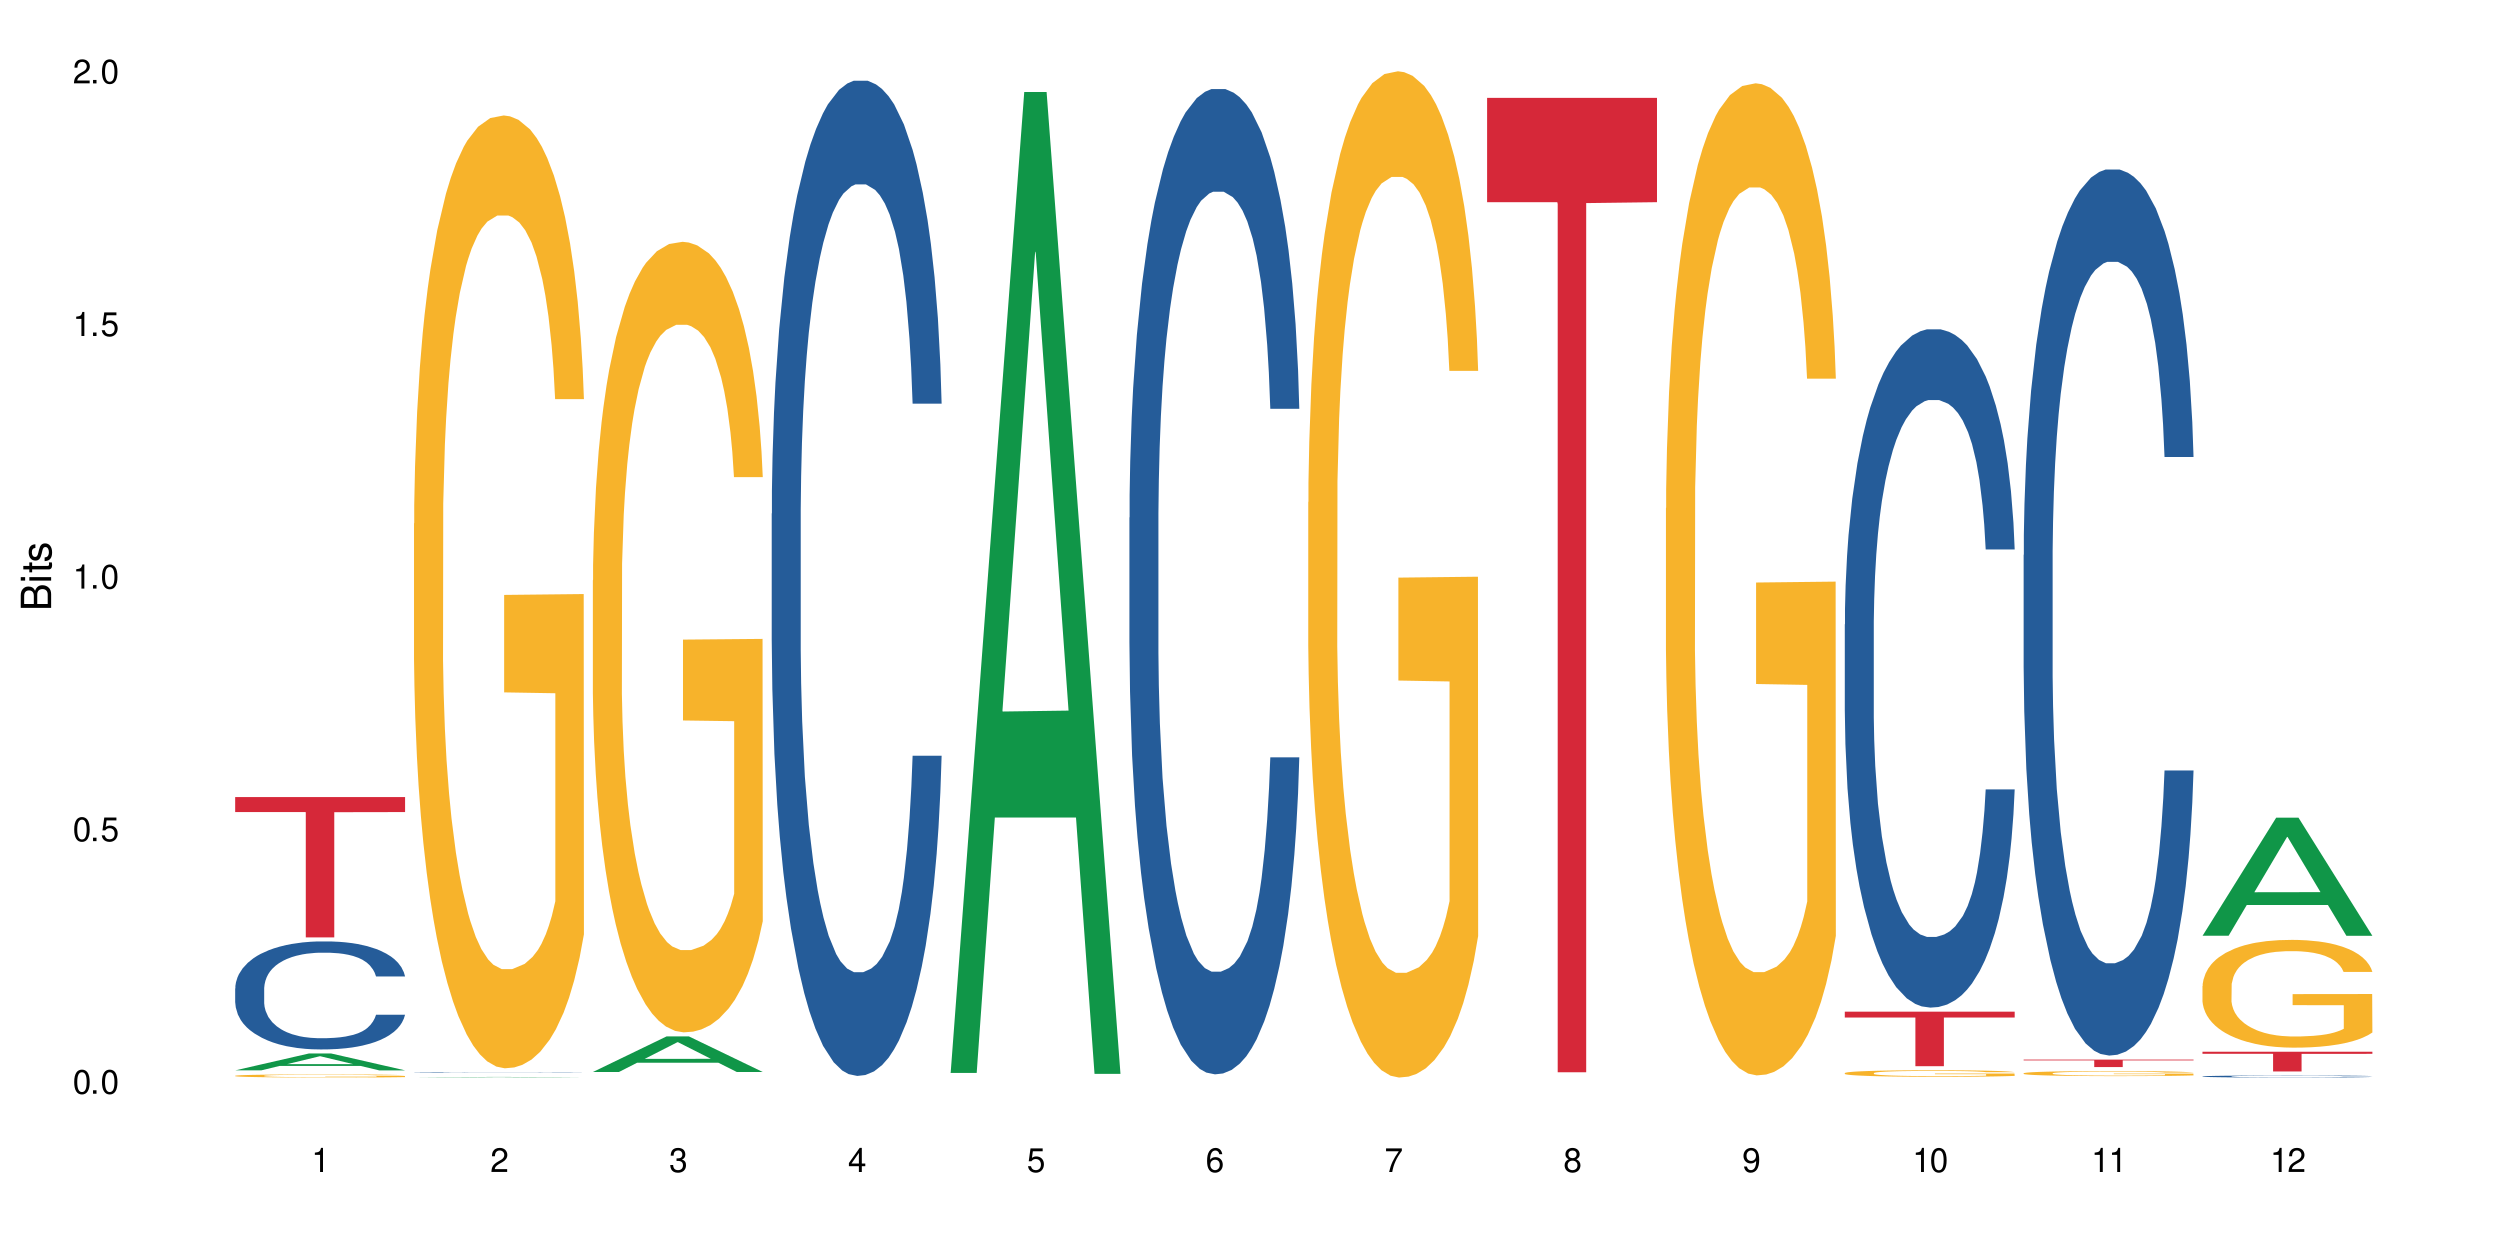
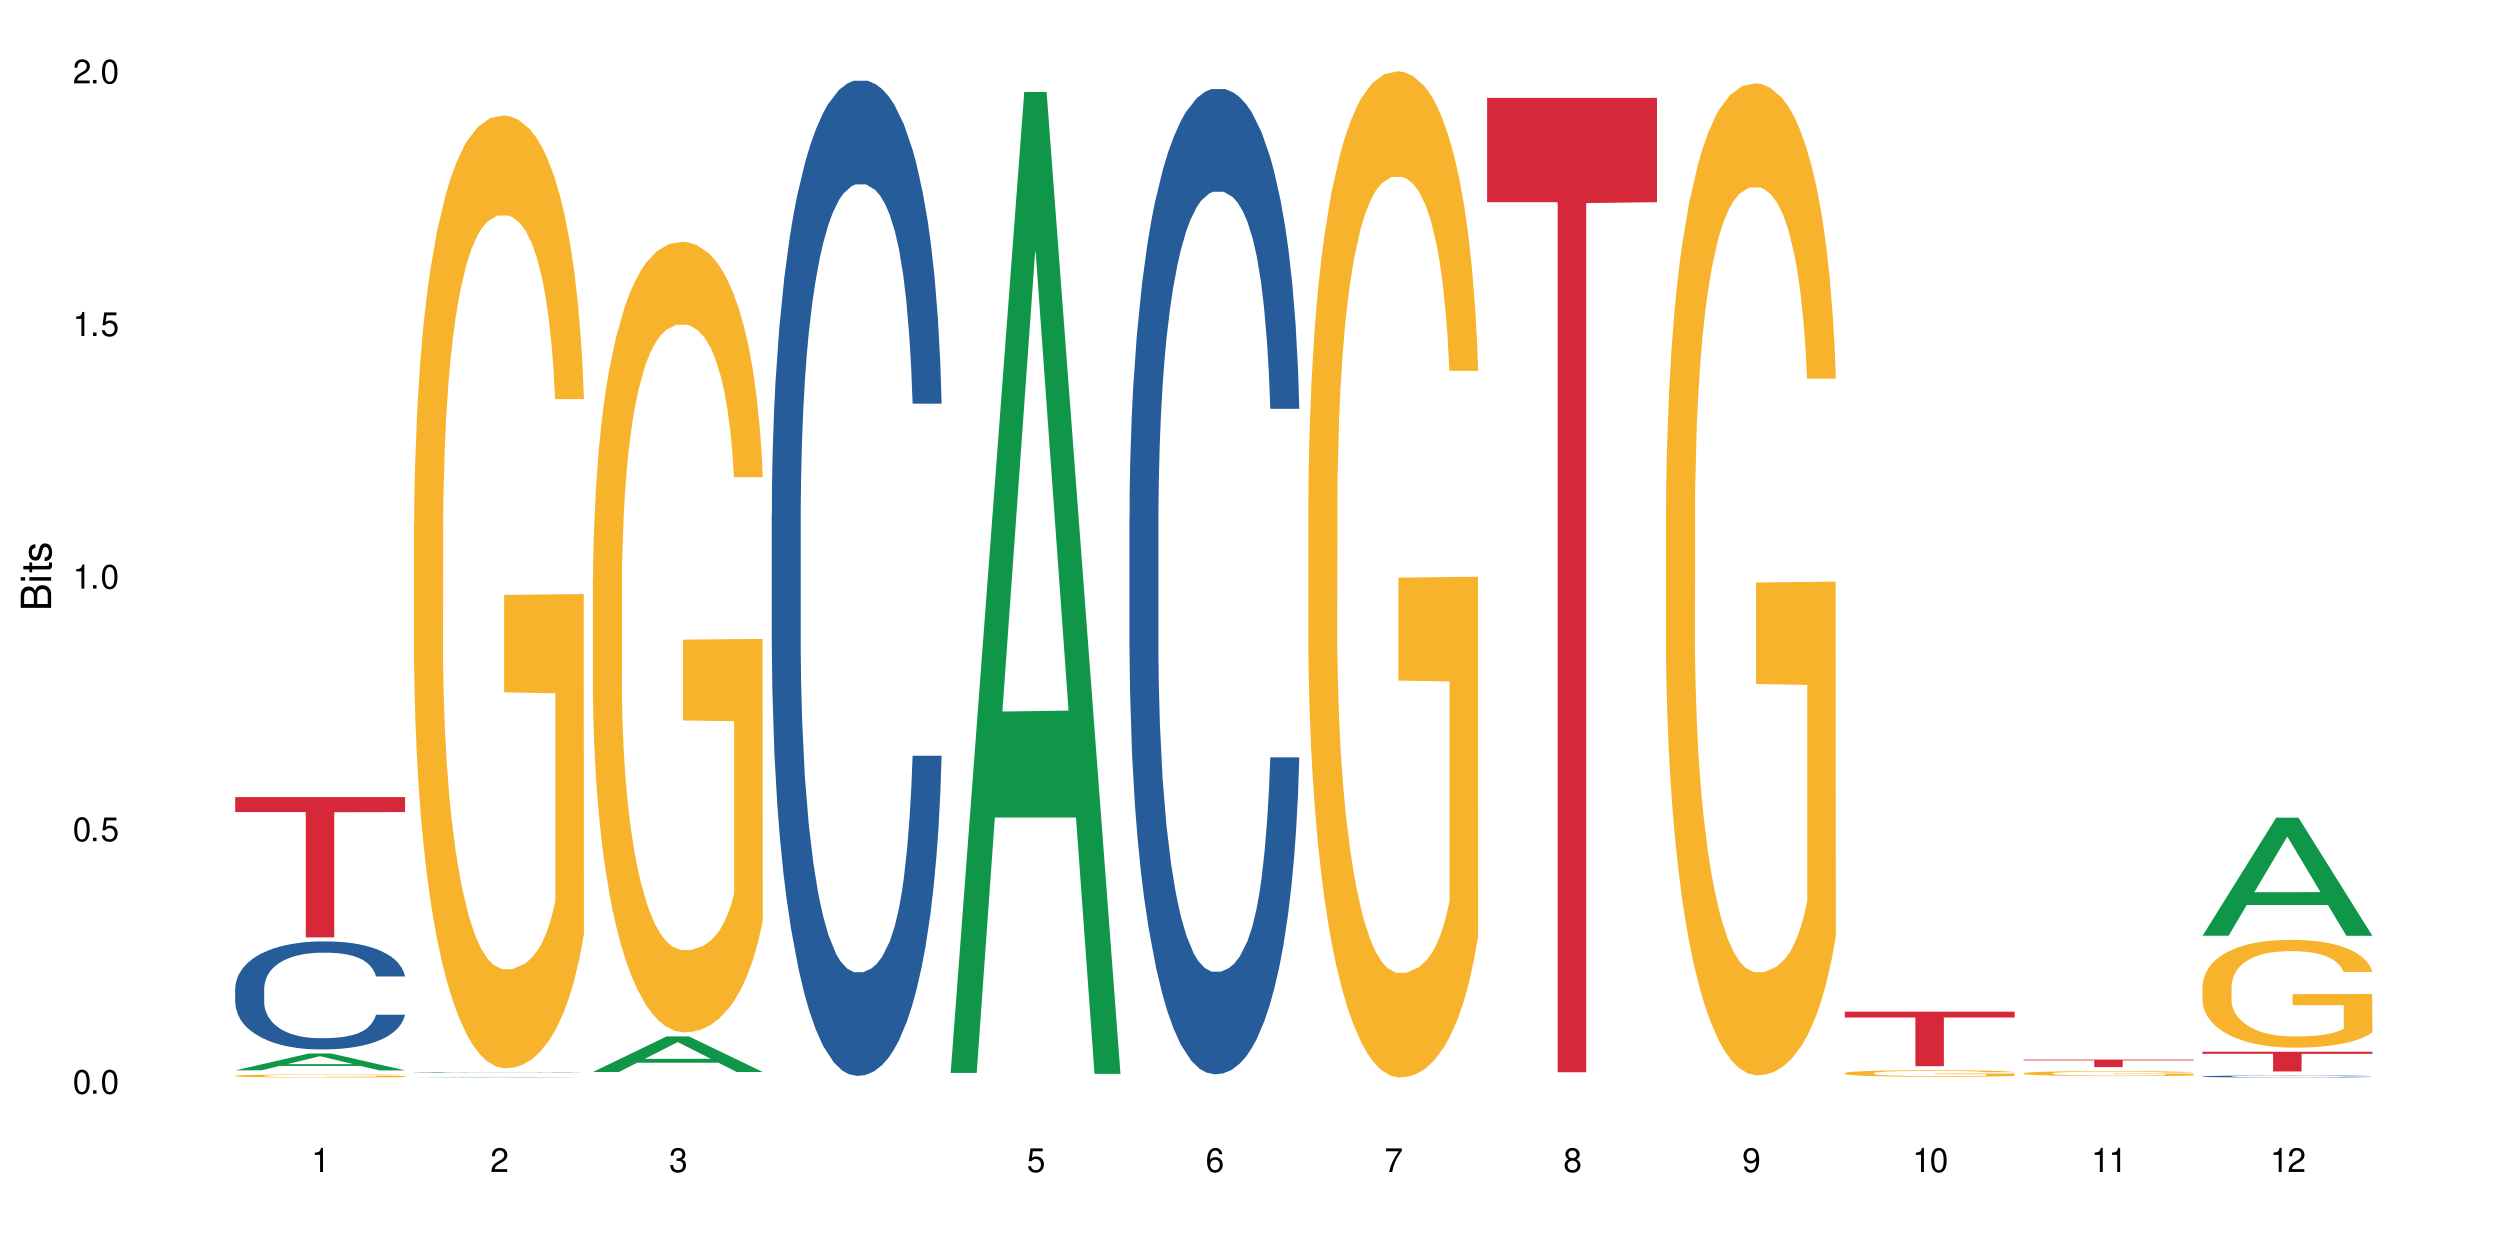
<svg xmlns="http://www.w3.org/2000/svg" xmlns:xlink="http://www.w3.org/1999/xlink" width="720" height="360" viewBox="0 0 720 360">
  <defs>
    <g>
      <g id="glyph-0-0">
</g>
      <g id="glyph-0-1">
        <path d="M 2.641 -6.938 C 2 -6.938 1.422 -6.656 1.078 -6.172 C 0.641 -5.562 0.406 -4.641 0.406 -3.359 C 0.406 -1.016 1.188 0.219 2.641 0.219 C 4.078 0.219 4.859 -1.016 4.859 -3.297 C 4.859 -4.641 4.656 -5.547 4.203 -6.172 C 3.844 -6.656 3.281 -6.938 2.641 -6.938 Z M 2.641 -6.188 C 3.547 -6.188 4 -5.25 4 -3.375 C 4 -1.406 3.562 -0.484 2.625 -0.484 C 1.734 -0.484 1.281 -1.438 1.281 -3.344 C 1.281 -5.25 1.734 -6.188 2.641 -6.188 Z M 2.641 -6.188 " />
      </g>
      <g id="glyph-0-2">
        <path d="M 1.828 -1 L 0.828 -1 L 0.828 0 L 1.828 0 Z M 1.828 -1 " />
      </g>
      <g id="glyph-0-3">
        <path d="M 4.562 -6.797 L 1.062 -6.797 L 0.547 -3.094 L 1.328 -3.094 C 1.719 -3.562 2.047 -3.734 2.578 -3.734 C 3.484 -3.734 4.062 -3.109 4.062 -2.094 C 4.062 -1.125 3.484 -0.531 2.578 -0.531 C 1.828 -0.531 1.375 -0.906 1.188 -1.672 L 0.328 -1.672 C 0.453 -1.109 0.547 -0.844 0.75 -0.594 C 1.125 -0.078 1.828 0.219 2.594 0.219 C 3.969 0.219 4.922 -0.781 4.922 -2.219 C 4.922 -3.562 4.031 -4.484 2.719 -4.484 C 2.25 -4.484 1.859 -4.359 1.469 -4.062 L 1.734 -5.969 L 4.562 -5.969 Z M 4.562 -6.797 " />
      </g>
      <g id="glyph-0-4">
        <path d="M 2.484 -4.938 L 2.484 0 L 3.328 0 L 3.328 -6.938 L 2.766 -6.938 C 2.469 -5.875 2.281 -5.734 0.984 -5.562 L 0.984 -4.938 Z M 2.484 -4.938 " />
      </g>
      <g id="glyph-0-5">
        <path d="M 4.859 -0.828 L 1.281 -0.828 C 1.359 -1.406 1.672 -1.781 2.5 -2.281 L 3.469 -2.828 C 4.406 -3.344 4.906 -4.062 4.906 -4.906 C 4.906 -5.484 4.672 -6.031 4.266 -6.406 C 3.859 -6.766 3.375 -6.938 2.719 -6.938 C 1.859 -6.938 1.219 -6.625 0.844 -6.031 C 0.609 -5.672 0.5 -5.234 0.484 -4.531 L 1.328 -4.531 C 1.359 -5.016 1.406 -5.281 1.531 -5.516 C 1.75 -5.938 2.188 -6.203 2.703 -6.203 C 3.469 -6.203 4.031 -5.641 4.031 -4.891 C 4.031 -4.344 3.719 -3.859 3.125 -3.516 L 2.234 -3 C 0.812 -2.172 0.406 -1.531 0.328 -0.016 L 4.859 -0.016 Z M 4.859 -0.828 " />
      </g>
      <g id="glyph-0-6">
        <path d="M 2.125 -3.188 L 2.578 -3.188 C 3.5 -3.188 3.984 -2.766 3.984 -1.922 C 3.984 -1.062 3.469 -0.531 2.594 -0.531 C 1.656 -0.531 1.203 -1 1.156 -2.016 L 0.312 -2.016 C 0.344 -1.453 0.438 -1.094 0.609 -0.781 C 0.953 -0.109 1.625 0.219 2.547 0.219 C 3.953 0.219 4.859 -0.625 4.859 -1.938 C 4.859 -2.828 4.516 -3.297 3.703 -3.594 C 4.344 -3.844 4.656 -4.328 4.656 -5.031 C 4.656 -6.219 3.875 -6.938 2.578 -6.938 C 1.203 -6.938 0.484 -6.172 0.453 -4.703 L 1.297 -4.703 C 1.312 -5.125 1.344 -5.359 1.453 -5.578 C 1.641 -5.969 2.062 -6.203 2.594 -6.203 C 3.344 -6.203 3.797 -5.75 3.797 -5 C 3.797 -4.516 3.609 -4.219 3.25 -4.047 C 3.016 -3.953 2.703 -3.922 2.125 -3.906 Z M 2.125 -3.188 " />
      </g>
      <g id="glyph-0-7">
-         <path d="M 3.141 -1.672 L 3.141 0 L 3.984 0 L 3.984 -1.672 L 4.984 -1.672 L 4.984 -2.438 L 3.984 -2.438 L 3.984 -6.938 L 3.359 -6.938 L 0.266 -2.578 L 0.266 -1.672 Z M 3.141 -2.438 L 1 -2.438 L 3.141 -5.5 Z M 3.141 -2.438 " />
-       </g>
+         </g>
      <g id="glyph-0-8">
        <path d="M 4.781 -5.125 C 4.609 -6.266 3.891 -6.938 2.844 -6.938 C 2.094 -6.938 1.422 -6.578 1.031 -5.953 C 0.594 -5.266 0.406 -4.422 0.406 -3.172 C 0.406 -2 0.578 -1.25 0.984 -0.641 C 1.359 -0.078 1.953 0.219 2.703 0.219 C 3.984 0.219 4.922 -0.75 4.922 -2.094 C 4.922 -3.375 4.062 -4.281 2.844 -4.281 C 2.172 -4.281 1.641 -4.031 1.281 -3.516 C 1.281 -5.234 1.828 -6.188 2.797 -6.188 C 3.391 -6.188 3.797 -5.797 3.938 -5.125 Z M 2.734 -3.531 C 3.547 -3.531 4.062 -2.953 4.062 -2.031 C 4.062 -1.156 3.484 -0.531 2.703 -0.531 C 1.922 -0.531 1.328 -1.188 1.328 -2.078 C 1.328 -2.938 1.906 -3.531 2.734 -3.531 Z M 2.734 -3.531 " />
      </g>
      <g id="glyph-0-9">
        <path d="M 4.984 -6.797 L 0.438 -6.797 L 0.438 -5.969 L 4.109 -5.969 C 2.5 -3.656 1.828 -2.234 1.328 0 L 2.219 0 C 2.594 -2.172 3.453 -4.047 4.984 -6.094 Z M 4.984 -6.797 " />
      </g>
      <g id="glyph-0-10">
        <path d="M 3.75 -3.656 C 4.469 -4.094 4.688 -4.438 4.688 -5.078 C 4.688 -6.172 3.844 -6.938 2.641 -6.938 C 1.438 -6.938 0.594 -6.172 0.594 -5.094 C 0.594 -4.438 0.812 -4.094 1.516 -3.656 C 0.734 -3.266 0.359 -2.703 0.359 -1.922 C 0.359 -0.656 1.281 0.219 2.641 0.219 C 3.984 0.219 4.922 -0.656 4.922 -1.922 C 4.922 -2.703 4.531 -3.266 3.75 -3.656 Z M 2.641 -6.188 C 3.359 -6.188 3.812 -5.75 3.812 -5.062 C 3.812 -4.406 3.344 -3.984 2.641 -3.984 C 1.922 -3.984 1.453 -4.406 1.453 -5.078 C 1.453 -5.75 1.922 -6.188 2.641 -6.188 Z M 2.641 -3.266 C 3.484 -3.266 4.062 -2.719 4.062 -1.906 C 4.062 -1.078 3.484 -0.531 2.625 -0.531 C 1.797 -0.531 1.219 -1.094 1.219 -1.906 C 1.219 -2.719 1.781 -3.266 2.641 -3.266 Z M 2.641 -3.266 " />
      </g>
      <g id="glyph-0-11">
        <path d="M 0.516 -1.578 C 0.672 -0.453 1.406 0.219 2.438 0.219 C 3.188 0.219 3.859 -0.141 4.266 -0.766 C 4.688 -1.453 4.891 -2.297 4.891 -3.547 C 4.891 -4.719 4.703 -5.453 4.312 -6.078 C 3.938 -6.641 3.344 -6.938 2.594 -6.938 C 1.297 -6.938 0.359 -5.969 0.359 -4.625 C 0.359 -3.344 1.234 -2.453 2.453 -2.453 C 3.094 -2.453 3.578 -2.672 4.016 -3.203 C 4 -1.484 3.469 -0.531 2.5 -0.531 C 1.906 -0.531 1.484 -0.906 1.359 -1.578 Z M 2.578 -6.203 C 3.375 -6.203 3.969 -5.531 3.969 -4.641 C 3.969 -3.797 3.391 -3.188 2.547 -3.188 C 1.734 -3.188 1.234 -3.766 1.234 -4.688 C 1.234 -5.562 1.797 -6.203 2.578 -6.203 Z M 2.578 -6.203 " />
      </g>
      <g id="glyph-1-0">
</g>
      <g id="glyph-1-1">
        <path d="M 0 -0.953 L 0 -4.891 C 0 -5.719 -0.234 -6.344 -0.734 -6.797 C -1.188 -7.234 -1.812 -7.469 -2.5 -7.469 C -3.547 -7.469 -4.188 -7 -4.625 -5.875 C -4.984 -6.688 -5.625 -7.094 -6.531 -7.094 C -7.172 -7.094 -7.734 -6.859 -8.141 -6.391 C -8.562 -5.922 -8.75 -5.344 -8.75 -4.5 L -8.75 -0.953 Z M -4.984 -2.062 L -7.766 -2.062 L -7.766 -4.219 C -7.766 -4.844 -7.688 -5.203 -7.453 -5.5 C -7.219 -5.812 -6.859 -5.969 -6.375 -5.969 C -5.891 -5.969 -5.531 -5.812 -5.297 -5.5 C -5.062 -5.203 -4.984 -4.844 -4.984 -4.219 Z M -0.984 -2.062 L -4 -2.062 L -4 -4.781 C -4 -5.766 -3.438 -6.359 -2.484 -6.359 C -1.547 -6.359 -0.984 -5.766 -0.984 -4.781 Z M -0.984 -2.062 " />
      </g>
      <g id="glyph-1-2">
        <path d="M -6.281 -1.797 L -6.281 -0.797 L 0 -0.797 L 0 -1.797 Z M -8.75 -1.797 L -8.75 -0.797 L -7.484 -0.797 L -7.484 -1.797 Z M -8.75 -1.797 " />
      </g>
      <g id="glyph-1-3">
        <path d="M -6.281 -3.047 L -6.281 -2.016 L -8.016 -2.016 L -8.016 -1.016 L -6.281 -1.016 L -6.281 -0.172 L -5.469 -0.172 L -5.469 -1.016 L -0.719 -1.016 C -0.078 -1.016 0.281 -1.453 0.281 -2.234 C 0.281 -2.5 0.25 -2.719 0.188 -3.047 L -0.641 -3.047 C -0.609 -2.906 -0.594 -2.766 -0.594 -2.562 C -0.594 -2.141 -0.719 -2.016 -1.156 -2.016 L -5.469 -2.016 L -5.469 -3.047 Z M -6.281 -3.047 " />
      </g>
      <g id="glyph-1-4">
        <path d="M -4.531 -5.25 C -5.766 -5.25 -6.469 -4.422 -6.469 -2.969 C -6.469 -1.516 -5.719 -0.562 -4.547 -0.562 C -3.562 -0.562 -3.094 -1.062 -2.734 -2.562 L -2.516 -3.484 C -2.344 -4.188 -2.094 -4.469 -1.641 -4.469 C -1.047 -4.469 -0.641 -3.875 -0.641 -3 C -0.641 -2.453 -0.797 -2 -1.062 -1.75 C -1.25 -1.594 -1.422 -1.531 -1.875 -1.469 L -1.875 -0.406 C -0.422 -0.453 0.281 -1.266 0.281 -2.922 C 0.281 -4.5 -0.5 -5.516 -1.719 -5.516 C -2.656 -5.516 -3.172 -4.984 -3.469 -3.734 L -3.703 -2.766 C -3.891 -1.953 -4.156 -1.609 -4.594 -1.609 C -5.188 -1.609 -5.547 -2.125 -5.547 -2.938 C -5.547 -3.75 -5.203 -4.172 -4.531 -4.203 Z M -4.531 -5.25 " />
      </g>
    </g>
  </defs>
  <rect x="-72" y="-36" width="864" height="432" fill="rgb(100%, 100%, 100%)" fill-opacity="1" />
  <path fill-rule="nonzero" fill="rgb(6.275%, 58.824%, 28.235%)" fill-opacity="1" d="M 67.73 308.262 L 67.785 308.258 L 88.957 303.406 L 95.387 303.406 L 116.664 308.266 L 109.188 308.266 L 103.855 306.996 L 80.488 306.996 L 75.258 308.262 L 67.73 308.262 L 82.734 306.473 L 101.711 306.469 L 92.25 304.199 L 92.145 304.195 L 92.039 304.211 L 82.684 306.469 L 82.734 306.473 Z M 67.73 308.262 " />
  <path fill-rule="nonzero" fill="rgb(14.51%, 36.078%, 60%)" fill-opacity="1" d="M 67.73 284.672 L 67.789 284.645 L 67.789 283.961 L 67.969 282.879 L 68.387 281.516 L 68.805 280.578 L 69.879 278.898 L 71.371 277.281 L 72.922 276.027 L 74.055 275.289 L 75.07 274.719 L 77.398 273.668 L 78.891 273.129 L 80.5 272.645 L 82.469 272.16 L 83.902 271.879 L 87.125 271.422 L 89.512 271.223 L 91.363 271.137 L 95.359 271.137 L 97.746 271.25 L 99.477 271.395 L 101.387 271.621 L 102.996 271.879 L 105.801 272.504 L 108.309 273.301 L 109.441 273.754 L 111.234 274.637 L 112.605 275.488 L 113.559 276.227 L 114.633 277.281 L 115.59 278.559 L 116.305 280.008 L 116.664 281.23 L 108.309 281.23 L 107.891 280.094 L 107.414 279.215 L 106.52 278.047 L 105.625 277.223 L 104.371 276.398 L 103.238 275.859 L 101.684 275.316 L 100.312 274.977 L 98.879 274.719 L 97.508 274.551 L 94.883 274.379 L 91.84 274.379 L 90.707 274.438 L 88.379 274.664 L 87.125 274.863 L 85.336 275.262 L 84.082 275.629 L 82.59 276.199 L 81.574 276.684 L 80.32 277.422 L 79.426 278.074 L 78.414 279.016 L 77.816 279.727 L 77.277 280.52 L 76.801 281.461 L 76.441 282.453 L 76.203 283.508 L 76.086 284.531 L 76.086 288.938 L 76.203 289.961 L 76.504 291.156 L 77.277 292.891 L 78.414 294.395 L 79.727 295.59 L 80.977 296.441 L 81.695 296.84 L 82.648 297.297 L 84.141 297.863 L 86.289 298.434 L 87.543 298.66 L 89.453 298.887 L 91.422 299 L 94.047 299 L 96.375 298.887 L 97.926 298.746 L 99.535 298.52 L 101.746 298.035 L 103.117 297.582 L 104.312 297.039 L 105.207 296.5 L 105.801 296.047 L 106.699 295.164 L 107.414 294.195 L 107.949 293.203 L 108.309 292.234 L 116.664 292.234 L 116.305 293.371 L 115.77 294.48 L 115.23 295.305 L 114.395 296.301 L 113.441 297.184 L 112.066 298.176 L 110.934 298.832 L 109.441 299.543 L 108.07 300.082 L 106.578 300.566 L 104.371 301.133 L 102.938 301.418 L 101.387 301.676 L 99.535 301.902 L 97.211 302.102 L 94.703 302.215 L 92.375 302.242 L 89.871 302.188 L 88.02 302.074 L 85.574 301.816 L 82.531 301.305 L 80.32 300.766 L 78.59 300.223 L 77.102 299.656 L 75.43 298.887 L 73.281 297.637 L 71.969 296.672 L 71.074 295.875 L 70.059 294.766 L 69.344 293.77 L 68.508 292.18 L 67.91 290.16 L 67.73 288.594 Z M 67.73 284.672 " />
  <path fill-rule="nonzero" fill="rgb(96.863%, 70.196%, 16.863%)" fill-opacity="1" d="M 67.73 309.816 L 67.789 309.816 L 67.789 309.801 L 68.031 309.762 L 68.625 309.711 L 69.402 309.668 L 70.238 309.637 L 70.773 309.617 L 71.668 309.594 L 72.445 309.574 L 74.414 309.539 L 76.922 309.504 L 78.293 309.488 L 79.844 309.477 L 82.051 309.461 L 83.066 309.453 L 86.172 309.441 L 89.691 309.434 L 93.57 309.43 L 95.359 309.43 L 97.805 309.434 L 101.148 309.441 L 103.059 309.453 L 104.551 309.461 L 106.102 309.469 L 108.012 309.488 L 109.801 309.508 L 111.234 309.527 L 112.664 309.551 L 113.859 309.578 L 114.871 309.605 L 115.77 309.641 L 116.305 309.668 L 116.664 309.699 L 108.367 309.699 L 107.891 309.668 L 107.355 309.648 L 106.461 309.621 L 105.562 309.602 L 104.668 309.586 L 102.996 309.562 L 101.566 309.551 L 99.777 309.539 L 98.047 309.531 L 96.074 309.527 L 94.883 309.523 L 91.719 309.523 L 88.855 309.531 L 87.184 309.539 L 85.992 309.543 L 84.32 309.555 L 83.305 309.566 L 82.707 309.574 L 80.918 309.598 L 79.727 309.621 L 79.07 309.637 L 78.234 309.66 L 77.637 309.684 L 76.98 309.719 L 76.621 309.742 L 76.145 309.797 L 76.086 309.945 L 76.266 309.977 L 76.621 310.012 L 77.102 310.039 L 77.816 310.07 L 78.531 310.098 L 79.785 310.129 L 80.859 310.148 L 81.695 310.164 L 83.305 310.188 L 83.961 310.191 L 85.512 310.207 L 87.125 310.219 L 89.094 310.23 L 90.586 310.234 L 92.973 310.238 L 96.016 310.238 L 99.598 310.234 L 101.863 310.227 L 103.414 310.219 L 104.43 310.215 L 105.684 310.207 L 106.578 310.199 L 107.414 310.188 L 108.43 310.176 L 108.43 309.977 L 93.688 309.977 L 93.688 309.883 L 116.602 309.883 L 116.664 310.207 L 115.41 310.227 L 113.859 310.25 L 112.367 310.266 L 110.816 310.281 L 108.605 310.297 L 106.816 310.305 L 104.07 310.316 L 101.566 310.324 L 98.941 310.328 L 96.613 310.332 L 91.422 310.332 L 88.797 310.324 L 86.707 310.32 L 84.797 310.312 L 82.887 310.301 L 80.5 310.281 L 78.949 310.27 L 77.34 310.25 L 75.727 310.23 L 74.297 310.207 L 73.34 310.191 L 72.387 310.172 L 71.371 310.148 L 70.418 310.117 L 69.699 310.094 L 69.043 310.066 L 68.566 310.039 L 68.09 310 L 67.852 309.969 L 67.73 309.945 Z M 67.73 309.816 " />
  <path fill-rule="nonzero" fill="rgb(83.922%, 15.686%, 22.353%)" fill-opacity="1" d="M 67.73 229.551 L 116.664 229.551 L 116.664 233.875 L 96.27 233.914 L 96.27 269.973 L 88.066 269.973 L 88.066 233.953 L 87.945 233.875 L 67.73 233.875 Z M 67.73 229.551 " />
  <path fill-rule="nonzero" fill="rgb(6.275%, 58.824%, 28.235%)" fill-opacity="1" d="M 119.238 310.332 L 119.289 310.332 L 140.465 310.164 L 146.895 310.164 L 168.172 310.332 L 160.695 310.332 L 155.363 310.289 L 131.996 310.289 L 126.766 310.332 L 119.238 310.332 L 134.242 310.27 L 153.219 310.27 L 143.758 310.191 L 143.547 310.191 L 134.191 310.27 L 134.242 310.27 Z M 119.238 310.332 " />
  <path fill-rule="nonzero" fill="rgb(14.51%, 36.078%, 60%)" fill-opacity="1" d="M 119.238 308.906 L 119.297 308.906 L 119.297 308.902 L 119.477 308.898 L 119.895 308.891 L 120.312 308.887 L 121.387 308.875 L 122.879 308.867 L 124.43 308.859 L 125.562 308.855 L 126.578 308.855 L 128.906 308.848 L 130.398 308.848 L 132.008 308.844 L 133.977 308.84 L 135.41 308.84 L 138.633 308.836 L 152.895 308.836 L 154.504 308.84 L 157.309 308.844 L 159.816 308.848 L 160.949 308.848 L 162.742 308.855 L 164.113 308.859 L 165.066 308.863 L 166.141 308.867 L 167.098 308.875 L 167.812 308.883 L 168.172 308.891 L 159.816 308.891 L 159.398 308.883 L 158.922 308.879 L 158.027 308.871 L 157.133 308.867 L 155.879 308.863 L 154.746 308.859 L 153.191 308.859 L 151.82 308.855 L 150.387 308.855 L 149.016 308.852 L 142.211 308.852 L 139.887 308.855 L 136.844 308.855 L 135.59 308.859 L 134.098 308.863 L 133.082 308.863 L 131.828 308.867 L 130.934 308.871 L 129.922 308.879 L 129.324 308.883 L 128.785 308.887 L 128.309 308.891 L 127.949 308.895 L 127.711 308.902 L 127.594 308.906 L 127.594 308.93 L 127.711 308.938 L 128.012 308.941 L 128.785 308.953 L 129.922 308.961 L 131.234 308.965 L 132.484 308.973 L 133.203 308.973 L 134.156 308.977 L 135.648 308.977 L 137.797 308.98 L 139.051 308.984 L 149.434 308.984 L 151.043 308.98 L 153.254 308.98 L 154.625 308.977 L 155.816 308.973 L 156.715 308.973 L 157.309 308.969 L 158.207 308.965 L 158.922 308.957 L 159.457 308.953 L 159.816 308.949 L 168.172 308.949 L 167.812 308.953 L 167.277 308.961 L 166.738 308.965 L 165.902 308.969 L 164.949 308.977 L 163.574 308.98 L 162.441 308.984 L 160.949 308.988 L 159.578 308.992 L 158.086 308.992 L 155.879 308.996 L 154.445 308.996 L 152.895 309 L 137.082 309 L 134.039 308.996 L 131.828 308.992 L 130.098 308.992 L 128.605 308.988 L 126.938 308.984 L 124.789 308.977 L 123.477 308.973 L 122.582 308.969 L 121.566 308.961 L 120.852 308.957 L 120.016 308.949 L 119.418 308.938 L 119.238 308.93 Z M 119.238 308.906 " />
  <path fill-rule="nonzero" fill="rgb(96.863%, 70.196%, 16.863%)" fill-opacity="1" d="M 119.238 150.789 L 119.297 150.535 L 119.297 145.523 L 119.535 134.246 L 120.133 118.707 L 120.91 105.926 L 121.746 95.902 L 122.281 90.641 L 123.176 83.121 L 123.953 77.609 L 125.922 66.332 L 128.43 55.805 L 129.801 51.293 L 131.352 47.035 L 133.559 42.273 L 134.574 40.516 L 137.676 36.508 L 141.199 34 L 145.078 33.25 L 146.867 33.5 L 149.312 34.504 L 152.656 37.258 L 154.566 39.766 L 156.059 42.273 L 157.609 45.531 L 159.52 50.543 L 161.309 56.555 L 162.742 62.57 L 164.172 70.09 L 165.367 78.109 L 166.379 86.879 L 167.277 97.406 L 167.812 106.18 L 168.172 114.949 L 159.875 114.949 L 159.398 106.18 L 158.863 99.41 L 157.965 91.141 L 157.07 85.125 L 156.176 80.363 L 154.504 73.848 L 153.074 69.84 L 151.281 66.332 L 149.551 64.074 L 147.582 62.57 L 146.391 62.07 L 143.227 62.07 L 140.363 63.824 L 138.691 65.828 L 137.5 67.836 L 135.828 71.594 L 134.812 74.602 L 134.215 76.605 L 132.426 84.375 L 131.234 91.391 L 130.578 96.152 L 129.742 103.672 L 129.145 110.438 L 128.488 120.465 L 128.129 127.98 L 127.652 145.023 L 127.594 190.133 L 127.773 199.656 L 128.129 209.934 L 128.605 218.953 L 129.324 228.477 L 130.039 235.746 L 131.293 245.52 L 132.367 252.035 L 133.203 256.297 L 134.812 263.062 L 135.469 265.316 L 137.02 269.828 L 138.633 273.336 L 140.602 276.344 L 142.094 277.848 L 144.48 279.102 L 147.523 279.102 L 151.105 277.598 L 153.371 275.594 L 154.922 273.586 L 155.938 271.832 L 157.191 269.078 L 158.086 266.57 L 158.922 263.812 L 159.938 259.555 L 159.938 199.656 L 145.195 199.406 L 145.195 171.336 L 168.109 171.086 L 168.172 269.078 L 166.918 275.844 L 165.367 282.359 L 163.875 287.371 L 162.324 291.633 L 160.113 296.395 L 158.324 299.402 L 155.578 302.91 L 153.074 305.164 L 150.449 306.668 L 148.121 307.422 L 145.375 307.672 L 142.93 307.172 L 140.305 305.668 L 138.215 303.66 L 136.305 301.156 L 134.395 297.898 L 132.008 292.633 L 130.457 288.375 L 128.848 283.109 L 127.234 276.848 L 125.801 270.078 L 124.848 264.816 L 123.895 258.801 L 122.879 251.281 L 121.926 242.762 L 121.207 234.992 L 120.551 226.223 L 120.074 217.953 L 119.598 206.676 L 119.359 197.652 L 119.238 189.883 Z M 119.238 150.789 " />
  <path fill-rule="nonzero" fill="rgb(6.275%, 58.824%, 28.235%)" fill-opacity="1" d="M 170.746 308.727 L 170.797 308.719 L 191.973 298.484 L 198.402 298.484 L 219.68 308.738 L 212.203 308.738 L 206.871 306.059 L 183.504 306.059 L 178.273 308.727 L 170.746 308.727 L 185.75 304.953 L 204.727 304.941 L 195.266 300.156 L 195.16 300.148 L 195.055 300.176 L 185.699 304.941 L 185.75 304.953 Z M 170.746 308.727 " />
  <path fill-rule="nonzero" fill="rgb(96.863%, 70.196%, 16.863%)" fill-opacity="1" d="M 170.746 167.156 L 170.805 166.949 L 170.805 162.789 L 171.043 153.434 L 171.641 140.543 L 172.418 129.938 L 173.254 121.621 L 173.789 117.254 L 174.684 111.016 L 175.461 106.441 L 177.43 97.086 L 179.938 88.352 L 181.309 84.609 L 182.859 81.074 L 185.066 77.125 L 186.082 75.668 L 189.184 72.344 L 192.707 70.266 L 196.586 69.641 L 198.375 69.848 L 200.82 70.68 L 204.164 72.965 L 206.074 75.047 L 207.566 77.125 L 209.117 79.828 L 211.027 83.988 L 212.816 88.977 L 214.25 93.969 L 215.68 100.203 L 216.875 106.859 L 217.887 114.137 L 218.785 122.867 L 219.32 130.145 L 219.68 137.422 L 211.383 137.422 L 210.906 130.145 L 210.371 124.531 L 209.473 117.672 L 208.578 112.68 L 207.684 108.73 L 206.012 103.324 L 204.582 99.996 L 202.789 97.086 L 201.059 95.215 L 199.09 93.969 L 197.898 93.551 L 194.734 93.551 L 191.871 95.008 L 190.199 96.672 L 189.008 98.332 L 187.336 101.453 L 186.32 103.949 L 185.723 105.609 L 183.934 112.059 L 182.742 117.879 L 182.086 121.828 L 181.25 128.066 L 180.652 133.68 L 179.996 142 L 179.637 148.234 L 179.16 162.375 L 179.102 199.801 L 179.281 207.703 L 179.637 216.227 L 180.113 223.715 L 180.832 231.613 L 181.547 237.645 L 182.801 245.754 L 183.875 251.16 L 184.711 254.695 L 186.32 260.309 L 186.977 262.18 L 188.527 265.922 L 190.141 268.832 L 192.109 271.328 L 193.602 272.574 L 195.988 273.617 L 199.031 273.617 L 202.613 272.367 L 204.879 270.703 L 206.43 269.039 L 207.445 267.586 L 208.699 265.297 L 209.594 263.219 L 210.43 260.934 L 211.445 257.398 L 211.445 207.703 L 196.703 207.496 L 196.703 184.207 L 219.617 184 L 219.68 265.297 L 218.426 270.914 L 216.875 276.316 L 215.383 280.477 L 213.832 284.012 L 211.621 287.961 L 209.832 290.457 L 207.086 293.367 L 204.582 295.238 L 201.957 296.488 L 199.629 297.109 L 196.883 297.32 L 194.438 296.902 L 191.812 295.656 L 189.723 293.992 L 187.812 291.914 L 185.902 289.211 L 183.516 284.844 L 181.965 281.309 L 180.355 276.941 L 178.742 271.742 L 177.309 266.129 L 176.355 261.762 L 175.402 256.773 L 174.387 250.535 L 173.43 243.465 L 172.715 237.02 L 172.059 229.742 L 171.582 222.883 L 171.105 213.523 L 170.867 206.039 L 170.746 199.594 Z M 170.746 167.156 " />
  <path fill-rule="nonzero" fill="rgb(14.51%, 36.078%, 60%)" fill-opacity="1" d="M 222.254 147.957 L 222.312 147.695 L 222.312 141.406 L 222.492 131.453 L 222.91 118.875 L 223.328 110.23 L 224.402 94.773 L 225.895 79.84 L 227.445 68.312 L 228.578 61.5 L 229.594 56.258 L 231.922 46.566 L 233.414 41.586 L 235.023 37.133 L 236.992 32.68 L 238.426 30.059 L 241.648 25.867 L 244.035 24.035 L 245.883 23.246 L 249.883 23.246 L 252.27 24.297 L 254 25.605 L 255.91 27.703 L 257.52 30.059 L 260.324 35.824 L 262.832 43.16 L 263.965 47.352 L 265.754 55.473 L 267.129 63.332 L 268.082 70.145 L 269.156 79.84 L 270.113 91.629 L 270.828 104.988 L 271.188 116.254 L 262.832 116.254 L 262.414 105.777 L 261.938 97.652 L 261.043 86.914 L 260.145 79.312 L 258.895 71.715 L 257.758 66.738 L 256.207 61.762 L 254.836 58.617 L 253.402 56.258 L 252.031 54.688 L 249.406 53.113 L 246.363 53.113 L 245.227 53.641 L 242.902 55.734 L 241.648 57.57 L 239.855 61.238 L 238.605 64.645 L 237.113 69.883 L 236.098 74.336 L 234.844 81.148 L 233.949 87.176 L 232.934 95.82 L 232.34 102.371 L 231.801 109.707 L 231.324 118.352 L 230.965 127.52 L 230.727 137.215 L 230.609 146.648 L 230.609 187.258 L 230.727 196.688 L 231.027 207.691 L 231.801 223.672 L 232.934 237.559 L 234.25 248.562 L 235.5 256.422 L 236.219 260.09 L 237.172 264.281 L 238.664 269.523 L 240.812 274.762 L 242.066 276.859 L 243.977 278.953 L 245.945 280 L 248.57 280 L 250.898 278.953 L 252.449 277.645 L 254.059 275.547 L 256.266 271.094 L 257.641 266.902 L 258.832 261.926 L 259.73 256.945 L 260.324 252.754 L 261.219 244.633 L 261.938 235.727 L 262.473 226.555 L 262.832 217.648 L 271.188 217.648 L 270.828 228.129 L 270.289 238.344 L 269.754 245.941 L 268.918 255.113 L 267.965 263.234 L 266.59 272.402 L 265.457 278.43 L 263.965 284.98 L 262.594 289.957 L 261.102 294.41 L 258.895 299.652 L 257.461 302.27 L 255.91 304.629 L 254.059 306.727 L 251.73 308.559 L 249.227 309.605 L 246.898 309.871 L 244.391 309.344 L 242.543 308.297 L 240.098 305.938 L 237.051 301.223 L 234.844 296.246 L 233.113 291.27 L 231.621 286.027 L 229.953 278.953 L 227.805 267.426 L 226.492 258.52 L 225.594 251.184 L 224.582 240.965 L 223.863 231.797 L 223.031 217.125 L 222.434 198.523 L 222.254 184.113 Z M 222.254 147.957 " />
  <path fill-rule="nonzero" fill="rgb(6.275%, 58.824%, 28.235%)" fill-opacity="1" d="M 273.762 309 L 273.812 308.734 L 294.984 26.488 L 301.418 26.488 L 322.695 309.266 L 315.219 309.266 L 309.887 235.453 L 286.516 235.453 L 281.289 309 L 273.762 309 L 288.766 204.918 L 307.742 204.652 L 298.281 72.688 L 298.176 72.422 L 298.07 73.219 L 288.711 204.652 L 288.766 204.918 Z M 273.762 309 " />
  <path fill-rule="nonzero" fill="rgb(14.51%, 36.078%, 60%)" fill-opacity="1" d="M 325.27 149.117 L 325.328 148.855 L 325.328 142.633 L 325.508 132.773 L 325.926 120.324 L 326.344 111.766 L 327.418 96.461 L 328.91 81.676 L 330.461 70.262 L 331.594 63.52 L 332.609 58.332 L 334.938 48.734 L 336.43 43.805 L 338.039 39.398 L 340.008 34.988 L 341.441 32.395 L 344.664 28.242 L 347.051 26.43 L 348.898 25.648 L 352.898 25.648 L 355.285 26.688 L 357.016 27.984 L 358.926 30.059 L 360.535 32.395 L 363.34 38.102 L 365.848 45.363 L 366.98 49.512 L 368.77 57.555 L 370.145 65.336 L 371.098 72.078 L 372.172 81.676 L 373.129 93.348 L 373.844 106.578 L 374.199 117.73 L 365.848 117.73 L 365.43 107.355 L 364.953 99.316 L 364.055 88.68 L 363.16 81.156 L 361.91 73.637 L 360.773 68.707 L 359.223 63.777 L 357.852 60.668 L 356.418 58.332 L 355.047 56.777 L 352.422 55.219 L 349.379 55.219 L 348.242 55.738 L 345.914 57.812 L 344.664 59.629 L 342.871 63.262 L 341.621 66.633 L 340.129 71.82 L 339.113 76.23 L 337.859 82.973 L 336.965 88.938 L 335.949 97.5 L 335.355 103.984 L 334.816 111.246 L 334.34 119.805 L 333.98 128.883 L 333.742 138.48 L 333.625 147.82 L 333.625 188.023 L 333.742 197.363 L 334.039 208.254 L 334.816 224.078 L 335.949 237.824 L 337.262 248.719 L 338.516 256.5 L 339.234 260.133 L 340.188 264.281 L 341.68 269.469 L 343.828 274.656 L 345.082 276.734 L 346.988 278.809 L 348.961 279.844 L 351.586 279.844 L 353.914 278.809 L 355.465 277.512 L 357.074 275.438 L 359.281 271.027 L 360.656 266.875 L 361.848 261.949 L 362.742 257.02 L 363.34 252.871 L 364.234 244.828 L 364.953 236.008 L 365.488 226.93 L 365.848 218.113 L 374.199 218.113 L 373.844 228.488 L 373.305 238.605 L 372.77 246.125 L 371.934 255.203 L 370.98 263.246 L 369.605 272.324 L 368.473 278.289 L 366.98 284.773 L 365.609 289.703 L 364.117 294.113 L 361.91 299.301 L 360.477 301.895 L 358.926 304.227 L 357.074 306.301 L 354.746 308.117 L 352.242 309.156 L 349.914 309.414 L 347.406 308.898 L 345.559 307.859 L 343.109 305.523 L 340.066 300.855 L 337.859 295.926 L 336.129 291 L 334.637 285.812 L 332.965 278.809 L 330.82 267.395 L 329.504 258.574 L 328.609 251.312 L 327.598 241.199 L 326.879 232.117 L 326.043 217.594 L 325.449 199.176 L 325.27 184.91 Z M 325.27 149.117 " />
  <path fill-rule="nonzero" fill="rgb(96.863%, 70.196%, 16.863%)" fill-opacity="1" d="M 376.777 144.652 L 376.836 144.387 L 376.836 139.094 L 377.074 127.184 L 377.672 110.777 L 378.449 97.277 L 379.281 86.691 L 379.82 81.133 L 380.715 73.195 L 381.492 67.371 L 383.461 55.461 L 385.965 44.348 L 387.34 39.582 L 388.891 35.082 L 391.098 30.055 L 392.113 28.203 L 395.215 23.965 L 398.734 21.32 L 402.613 20.527 L 404.406 20.789 L 406.852 21.848 L 410.195 24.762 L 412.102 27.406 L 413.594 30.055 L 415.148 33.496 L 417.055 38.789 L 418.848 45.141 L 420.277 51.492 L 421.711 59.43 L 422.902 67.902 L 423.918 77.164 L 424.812 88.281 L 425.352 97.543 L 425.707 106.805 L 417.414 106.805 L 416.938 97.543 L 416.398 90.398 L 415.504 81.664 L 414.609 75.312 L 413.715 70.281 L 412.043 63.402 L 410.609 59.168 L 408.82 55.461 L 407.09 53.078 L 405.121 51.492 L 403.93 50.961 L 400.766 50.961 L 397.902 52.816 L 396.23 54.934 L 395.035 57.051 L 393.367 61.02 L 392.352 64.195 L 391.754 66.312 L 389.965 74.516 L 388.77 81.93 L 388.113 86.957 L 387.277 94.898 L 386.684 102.043 L 386.027 112.629 L 385.668 120.57 L 385.191 138.566 L 385.129 186.207 L 385.309 196.262 L 385.668 207.113 L 386.145 216.641 L 386.859 226.699 L 387.578 234.375 L 388.832 244.695 L 389.906 251.578 L 390.738 256.078 L 392.352 263.223 L 393.008 265.605 L 394.559 270.367 L 396.172 274.074 L 398.141 277.25 L 399.633 278.836 L 402.02 280.16 L 405.062 280.16 L 408.641 278.574 L 410.91 276.457 L 412.461 274.34 L 413.477 272.484 L 414.73 269.574 L 415.625 266.926 L 416.461 264.016 L 417.473 259.516 L 417.473 196.262 L 402.734 195.996 L 402.734 166.355 L 425.648 166.09 L 425.707 269.574 L 424.457 276.719 L 422.902 283.602 L 421.414 288.895 L 419.859 293.395 L 417.652 298.422 L 415.863 301.598 L 413.117 305.305 L 410.609 307.688 L 407.984 309.273 L 405.66 310.066 L 402.914 310.332 L 400.469 309.805 L 397.84 308.215 L 395.754 306.098 L 393.844 303.453 L 391.934 300.012 L 389.547 294.453 L 387.996 289.953 L 386.383 284.395 L 384.773 277.777 L 383.34 270.633 L 382.387 265.074 L 381.43 258.723 L 380.418 250.781 L 379.461 241.785 L 378.746 233.578 L 378.09 224.316 L 377.613 215.582 L 377.133 203.672 L 376.895 194.145 L 376.777 185.941 Z M 376.777 144.652 " />
  <path fill-rule="nonzero" fill="rgb(83.922%, 15.686%, 22.353%)" fill-opacity="1" d="M 428.285 28.188 L 477.215 28.188 L 477.215 58.227 L 456.824 58.492 L 456.824 308.82 L 448.617 308.82 L 448.617 58.754 L 448.5 58.227 L 428.285 58.227 Z M 428.285 28.188 " />
  <path fill-rule="nonzero" fill="rgb(96.863%, 70.196%, 16.863%)" fill-opacity="1" d="M 479.793 146.371 L 479.852 146.109 L 479.852 140.891 L 480.09 129.148 L 480.688 112.969 L 481.461 99.66 L 482.297 89.223 L 482.836 83.746 L 483.73 75.918 L 484.504 70.176 L 486.477 58.434 L 488.98 47.473 L 490.355 42.777 L 491.906 38.34 L 494.113 33.383 L 495.129 31.559 L 498.23 27.383 L 501.75 24.773 L 505.629 23.988 L 507.422 24.25 L 509.867 25.293 L 513.207 28.164 L 515.117 30.773 L 516.609 33.383 L 518.16 36.777 L 520.07 41.996 L 521.863 48.258 L 523.293 54.52 L 524.727 62.348 L 525.918 70.699 L 526.934 79.832 L 527.828 90.789 L 528.367 99.922 L 528.723 109.055 L 520.43 109.055 L 519.953 99.922 L 519.414 92.879 L 518.52 84.266 L 517.625 78.004 L 516.73 73.047 L 515.059 66.262 L 513.625 62.086 L 511.836 58.434 L 510.105 56.086 L 508.137 54.52 L 506.941 53.996 L 503.781 53.996 L 500.918 55.824 L 499.246 57.91 L 498.051 60 L 496.383 63.914 L 495.367 67.043 L 494.77 69.133 L 492.98 77.223 L 491.785 84.527 L 491.129 89.484 L 490.293 97.312 L 489.699 104.359 L 489.043 114.797 L 488.684 122.625 L 488.207 140.367 L 488.145 187.336 L 488.324 197.254 L 488.684 207.949 L 489.16 217.344 L 489.875 227.262 L 490.594 234.828 L 491.844 245.004 L 492.918 251.789 L 493.754 256.223 L 495.367 263.27 L 496.023 265.617 L 497.574 270.316 L 499.184 273.969 L 501.156 277.098 L 502.648 278.664 L 505.035 279.969 L 508.078 279.969 L 511.656 278.402 L 513.926 276.316 L 515.477 274.23 L 516.492 272.402 L 517.742 269.531 L 518.641 266.922 L 519.473 264.051 L 520.488 259.617 L 520.488 197.254 L 505.75 196.992 L 505.75 167.766 L 528.664 167.504 L 528.723 269.531 L 527.473 276.578 L 525.918 283.363 L 524.426 288.582 L 522.875 293.016 L 520.668 297.973 L 518.879 301.105 L 516.133 304.758 L 513.625 307.105 L 511 308.672 L 508.672 309.457 L 505.93 309.715 L 503.48 309.195 L 500.855 307.629 L 498.77 305.543 L 496.859 302.934 L 494.949 299.539 L 492.562 294.059 L 491.012 289.625 L 489.398 284.145 L 487.789 277.621 L 486.355 270.574 L 485.402 265.098 L 484.445 258.832 L 483.434 251.004 L 482.477 242.133 L 481.762 234.043 L 481.105 224.91 L 480.629 216.301 L 480.148 204.559 L 479.91 195.164 L 479.793 187.074 Z M 479.793 146.371 " />
-   <path fill-rule="nonzero" fill="rgb(14.51%, 36.078%, 60%)" fill-opacity="1" d="M 531.301 179.848 L 531.359 179.668 L 531.359 175.383 L 531.539 168.598 L 531.957 160.027 L 532.375 154.137 L 533.449 143.602 L 534.938 133.422 L 536.492 125.566 L 537.625 120.922 L 538.641 117.352 L 540.965 110.746 L 542.457 107.352 L 544.07 104.316 L 546.039 101.281 L 547.473 99.496 L 550.691 96.641 L 553.078 95.391 L 554.93 94.852 L 558.93 94.852 L 561.316 95.566 L 563.047 96.461 L 564.953 97.891 L 566.566 99.496 L 569.371 103.426 L 571.879 108.422 L 573.012 111.281 L 574.801 116.816 L 576.172 122.172 L 577.129 126.816 L 578.203 133.422 L 579.156 141.457 L 579.875 150.562 L 580.23 158.242 L 571.879 158.242 L 571.461 151.098 L 570.98 145.562 L 570.086 138.242 L 569.191 133.066 L 567.938 127.887 L 566.805 124.492 L 565.254 121.102 L 563.883 118.957 L 562.449 117.352 L 561.078 116.281 L 558.449 115.211 L 555.406 115.211 L 554.273 115.566 L 551.945 116.996 L 550.691 118.246 L 548.902 120.746 L 547.648 123.066 L 546.156 126.637 L 545.145 129.672 L 543.891 134.316 L 542.996 138.422 L 541.98 144.312 L 541.383 148.777 L 540.848 153.777 L 540.371 159.672 L 540.012 165.918 L 539.773 172.527 L 539.652 178.953 L 539.652 206.633 L 539.773 213.059 L 540.07 220.559 L 540.848 231.449 L 541.98 240.914 L 543.293 248.414 L 544.547 253.77 L 545.262 256.27 L 546.219 259.129 L 547.711 262.699 L 549.859 266.27 L 551.109 267.699 L 553.02 269.125 L 554.988 269.84 L 557.613 269.84 L 559.941 269.125 L 561.492 268.234 L 563.105 266.805 L 565.312 263.77 L 566.688 260.914 L 567.879 257.52 L 568.773 254.129 L 569.371 251.27 L 570.266 245.734 L 570.98 239.664 L 571.52 233.414 L 571.879 227.344 L 580.23 227.344 L 579.875 234.488 L 579.336 241.449 L 578.801 246.629 L 577.965 252.879 L 577.008 258.414 L 575.637 264.664 L 574.504 268.77 L 573.012 273.234 L 571.637 276.625 L 570.148 279.66 L 567.938 283.234 L 566.508 285.02 L 564.953 286.625 L 563.105 288.055 L 560.777 289.305 L 558.273 290.02 L 555.945 290.195 L 553.438 289.84 L 551.59 289.125 L 549.141 287.52 L 546.098 284.305 L 543.891 280.91 L 542.16 277.52 L 540.668 273.949 L 538.996 269.125 L 536.848 261.27 L 535.535 255.199 L 534.641 250.199 L 533.625 243.234 L 532.91 236.984 L 532.074 226.988 L 531.477 214.309 L 531.301 204.488 Z M 531.301 179.848 " />
  <path fill-rule="nonzero" fill="rgb(96.863%, 70.196%, 16.863%)" fill-opacity="1" d="M 531.301 309.039 L 531.359 309.039 L 531.359 309.004 L 531.598 308.926 L 532.195 308.816 L 532.969 308.73 L 533.805 308.66 L 534.344 308.625 L 535.238 308.574 L 536.012 308.535 L 537.984 308.457 L 540.488 308.383 L 541.863 308.352 L 543.414 308.324 L 545.621 308.289 L 546.637 308.277 L 549.738 308.25 L 553.258 308.234 L 557.137 308.227 L 558.93 308.23 L 561.375 308.238 L 564.715 308.258 L 566.625 308.273 L 568.117 308.289 L 569.668 308.312 L 571.578 308.348 L 573.367 308.391 L 574.801 308.43 L 576.234 308.48 L 577.426 308.539 L 578.441 308.598 L 579.336 308.672 L 579.875 308.73 L 580.23 308.793 L 571.938 308.793 L 571.461 308.73 L 570.922 308.684 L 570.027 308.629 L 569.133 308.586 L 568.238 308.555 L 566.566 308.508 L 565.133 308.48 L 563.344 308.457 L 561.613 308.441 L 559.645 308.43 L 558.449 308.426 L 555.289 308.426 L 552.422 308.438 L 550.754 308.453 L 549.559 308.469 L 547.887 308.492 L 546.875 308.512 L 546.277 308.527 L 544.488 308.582 L 543.293 308.629 L 542.637 308.664 L 541.801 308.715 L 541.203 308.762 L 540.547 308.828 L 540.191 308.883 L 539.715 309 L 539.652 309.312 L 539.832 309.375 L 540.191 309.445 L 540.668 309.508 L 541.383 309.574 L 542.102 309.625 L 543.352 309.691 L 544.426 309.738 L 545.262 309.766 L 546.875 309.812 L 547.531 309.828 L 549.082 309.859 L 550.691 309.883 L 552.664 309.906 L 554.152 309.914 L 556.543 309.926 L 559.586 309.926 L 563.164 309.914 L 565.434 309.898 L 566.984 309.887 L 568 309.875 L 569.25 309.855 L 570.148 309.84 L 570.98 309.82 L 571.996 309.789 L 571.996 309.375 L 557.258 309.375 L 557.258 309.18 L 580.172 309.18 L 580.23 309.855 L 578.977 309.902 L 577.426 309.945 L 575.934 309.98 L 574.383 310.012 L 572.176 310.043 L 570.387 310.066 L 567.641 310.09 L 565.133 310.105 L 562.508 310.113 L 560.18 310.121 L 557.438 310.121 L 554.988 310.117 L 552.363 310.109 L 550.277 310.094 L 548.367 310.078 L 546.457 310.055 L 544.07 310.02 L 542.52 309.988 L 540.906 309.953 L 539.297 309.91 L 537.863 309.863 L 536.91 309.824 L 535.953 309.785 L 534.938 309.734 L 533.984 309.672 L 533.27 309.621 L 532.613 309.559 L 532.133 309.504 L 531.656 309.426 L 531.418 309.363 L 531.301 309.309 Z M 531.301 309.039 " />
  <path fill-rule="nonzero" fill="rgb(83.922%, 15.686%, 22.353%)" fill-opacity="1" d="M 531.301 291.359 L 580.23 291.359 L 580.23 293.043 L 559.84 293.055 L 559.84 307.062 L 551.633 307.062 L 551.633 293.07 L 551.516 293.043 L 531.301 293.043 Z M 531.301 291.359 " />
-   <path fill-rule="nonzero" fill="rgb(14.51%, 36.078%, 60%)" fill-opacity="1" d="M 582.809 159.852 L 582.867 159.617 L 582.867 154.02 L 583.047 145.156 L 583.465 133.957 L 583.883 126.262 L 584.957 112.5 L 586.445 99.203 L 588 88.938 L 589.133 82.875 L 590.148 78.207 L 592.473 69.578 L 593.965 65.145 L 595.578 61.18 L 597.547 57.215 L 598.977 54.883 L 602.199 51.148 L 604.586 49.516 L 606.438 48.816 L 610.438 48.816 L 612.824 49.75 L 614.555 50.918 L 616.461 52.781 L 618.074 54.883 L 620.879 60.016 L 623.383 66.547 L 624.52 70.277 L 626.309 77.508 L 627.68 84.508 L 628.637 90.57 L 629.711 99.203 L 630.664 109.699 L 631.383 121.594 L 631.738 131.625 L 623.383 131.625 L 622.969 122.297 L 622.488 115.062 L 621.594 105.5 L 620.699 98.734 L 619.445 91.973 L 618.312 87.539 L 616.762 83.105 L 615.387 80.309 L 613.957 78.207 L 612.582 76.809 L 609.957 75.41 L 606.914 75.41 L 605.781 75.875 L 603.453 77.742 L 602.199 79.375 L 600.41 82.641 L 599.156 85.672 L 597.664 90.34 L 596.652 94.305 L 595.398 100.367 L 594.504 105.734 L 593.488 113.43 L 592.891 119.262 L 592.355 125.793 L 591.879 133.492 L 591.52 141.656 L 591.281 150.285 L 591.16 158.684 L 591.16 194.84 L 591.281 203.238 L 591.578 213.035 L 592.355 227.262 L 593.488 239.625 L 594.801 249.422 L 596.055 256.422 L 596.77 259.688 L 597.727 263.418 L 599.219 268.082 L 601.367 272.75 L 602.617 274.613 L 604.527 276.48 L 606.496 277.414 L 609.121 277.414 L 611.449 276.48 L 613 275.316 L 614.613 273.449 L 616.82 269.484 L 618.191 265.75 L 619.387 261.32 L 620.281 256.887 L 620.879 253.156 L 621.773 245.926 L 622.488 237.992 L 623.027 229.828 L 623.383 221.898 L 631.738 221.898 L 631.383 231.227 L 630.844 240.324 L 630.309 247.09 L 629.473 255.254 L 628.516 262.484 L 627.145 270.648 L 626.012 276.016 L 624.52 281.848 L 623.145 286.277 L 621.652 290.242 L 619.445 294.91 L 618.016 297.242 L 616.461 299.34 L 614.613 301.207 L 612.285 302.84 L 609.777 303.773 L 607.453 304.008 L 604.945 303.539 L 603.098 302.605 L 600.648 300.508 L 597.605 296.309 L 595.398 291.875 L 593.668 287.445 L 592.176 282.781 L 590.504 276.48 L 588.355 266.219 L 587.043 258.285 L 586.148 251.754 L 585.133 242.66 L 584.418 234.492 L 583.582 221.43 L 582.984 204.871 L 582.809 192.039 Z M 582.809 159.852 " />
  <path fill-rule="nonzero" fill="rgb(96.863%, 70.196%, 16.863%)" fill-opacity="1" d="M 582.809 309.09 L 582.867 309.09 L 582.867 309.062 L 583.105 309.004 L 583.703 308.922 L 584.477 308.855 L 585.312 308.801 L 585.852 308.773 L 586.746 308.734 L 587.52 308.703 L 589.492 308.645 L 591.996 308.59 L 593.367 308.566 L 594.922 308.543 L 597.129 308.52 L 598.145 308.508 L 601.246 308.488 L 604.766 308.477 L 608.645 308.469 L 610.438 308.473 L 612.883 308.477 L 616.223 308.492 L 618.133 308.504 L 619.625 308.52 L 621.176 308.535 L 623.086 308.562 L 624.875 308.594 L 626.309 308.625 L 627.742 308.664 L 628.934 308.707 L 629.949 308.754 L 630.844 308.809 L 631.383 308.855 L 631.738 308.902 L 623.445 308.902 L 622.969 308.855 L 622.43 308.82 L 621.535 308.777 L 620.641 308.746 L 619.746 308.719 L 618.074 308.684 L 616.641 308.664 L 614.852 308.645 L 613.121 308.633 L 611.152 308.625 L 609.957 308.621 L 606.797 308.621 L 603.93 308.633 L 602.262 308.645 L 601.066 308.652 L 599.395 308.672 L 598.383 308.688 L 597.785 308.699 L 595.996 308.742 L 594.801 308.777 L 594.145 308.805 L 593.309 308.844 L 592.711 308.879 L 592.055 308.93 L 591.699 308.973 L 591.223 309.062 L 591.16 309.301 L 591.34 309.348 L 591.699 309.402 L 592.176 309.453 L 592.891 309.5 L 593.609 309.539 L 594.859 309.59 L 595.934 309.625 L 596.77 309.648 L 598.383 309.684 L 599.039 309.695 L 600.59 309.719 L 602.199 309.738 L 604.168 309.754 L 605.66 309.762 L 608.047 309.77 L 611.094 309.77 L 614.672 309.762 L 616.941 309.75 L 618.492 309.738 L 619.508 309.73 L 620.758 309.715 L 621.652 309.703 L 622.488 309.688 L 623.504 309.664 L 623.504 309.348 L 608.766 309.348 L 608.766 309.199 L 631.68 309.199 L 631.738 309.715 L 630.484 309.75 L 628.934 309.785 L 627.441 309.812 L 625.891 309.836 L 623.684 309.859 L 621.895 309.875 L 619.148 309.895 L 616.641 309.906 L 614.016 309.914 L 611.688 309.918 L 606.496 309.918 L 603.871 309.91 L 601.781 309.898 L 599.875 309.887 L 597.965 309.867 L 595.578 309.84 L 594.027 309.816 L 592.414 309.789 L 590.805 309.758 L 589.371 309.723 L 588.418 309.695 L 587.461 309.66 L 586.445 309.621 L 585.492 309.578 L 584.777 309.535 L 584.121 309.488 L 583.641 309.445 L 583.164 309.387 L 582.926 309.34 L 582.809 309.297 Z M 582.809 309.09 " />
  <path fill-rule="nonzero" fill="rgb(83.922%, 15.686%, 22.353%)" fill-opacity="1" d="M 582.809 305.172 L 631.738 305.172 L 631.738 305.398 L 611.344 305.402 L 611.344 307.309 L 603.141 307.309 L 603.141 305.402 L 603.023 305.398 L 582.809 305.398 Z M 582.809 305.172 " />
  <path fill-rule="nonzero" fill="rgb(6.275%, 58.824%, 28.235%)" fill-opacity="1" d="M 634.312 269.488 L 634.367 269.457 L 655.539 235.496 L 661.969 235.496 L 683.246 269.52 L 675.77 269.52 L 670.438 260.637 L 647.07 260.637 L 641.844 269.488 L 634.312 269.488 L 649.316 256.965 L 668.297 256.934 L 658.832 241.055 L 658.727 241.023 L 658.625 241.117 L 649.266 256.934 L 649.316 256.965 Z M 634.312 269.488 " />
  <path fill-rule="nonzero" fill="rgb(14.51%, 36.078%, 60%)" fill-opacity="1" d="M 634.312 310 L 634.375 310 L 634.375 309.984 L 634.555 309.965 L 634.973 309.941 L 635.387 309.922 L 636.461 309.891 L 637.953 309.859 L 639.508 309.836 L 640.641 309.82 L 641.652 309.812 L 643.98 309.793 L 645.473 309.781 L 647.086 309.773 L 649.055 309.762 L 650.484 309.758 L 653.707 309.75 L 656.094 309.746 L 657.945 309.742 L 661.941 309.742 L 664.332 309.746 L 666.062 309.746 L 667.969 309.754 L 669.582 309.758 L 672.387 309.77 L 674.891 309.785 L 676.027 309.793 L 677.816 309.809 L 679.188 309.824 L 680.145 309.84 L 681.219 309.859 L 682.172 309.883 L 682.887 309.91 L 683.246 309.934 L 674.891 309.934 L 674.477 309.914 L 673.996 309.895 L 673.102 309.875 L 672.207 309.859 L 670.953 309.844 L 669.82 309.832 L 668.27 309.824 L 666.895 309.816 L 665.465 309.812 L 664.09 309.809 L 661.465 309.805 L 657.289 309.805 L 654.961 309.809 L 653.707 309.812 L 651.918 309.82 L 650.664 309.828 L 649.172 309.84 L 648.16 309.848 L 646.906 309.863 L 646.012 309.875 L 644.996 309.891 L 644.398 309.906 L 643.863 309.922 L 643.387 309.938 L 643.027 309.957 L 642.789 309.977 L 642.668 309.996 L 642.668 310.082 L 642.789 310.102 L 643.086 310.121 L 643.863 310.156 L 644.996 310.184 L 646.309 310.207 L 647.562 310.223 L 648.277 310.23 L 649.234 310.238 L 650.727 310.25 L 652.871 310.262 L 654.125 310.266 L 656.035 310.27 L 662.957 310.27 L 664.508 310.266 L 666.121 310.262 L 668.328 310.254 L 669.699 310.242 L 670.895 310.234 L 671.789 310.223 L 672.387 310.215 L 673.281 310.199 L 673.996 310.18 L 674.535 310.16 L 674.891 310.145 L 683.246 310.145 L 682.887 310.164 L 682.352 310.184 L 681.816 310.199 L 680.98 310.219 L 680.023 310.238 L 678.652 310.254 L 677.52 310.27 L 676.027 310.281 L 674.652 310.293 L 673.16 310.301 L 670.953 310.312 L 669.523 310.316 L 667.969 310.32 L 666.121 310.324 L 663.793 310.328 L 661.285 310.332 L 656.453 310.332 L 654.602 310.328 L 652.156 310.324 L 649.113 310.316 L 646.906 310.305 L 645.176 310.293 L 643.684 310.285 L 642.012 310.27 L 639.863 310.246 L 638.551 310.227 L 637.656 310.211 L 636.641 310.191 L 635.926 310.172 L 635.09 310.141 L 634.492 310.102 L 634.312 310.074 Z M 634.312 310 " />
  <path fill-rule="nonzero" fill="rgb(96.863%, 70.196%, 16.863%)" fill-opacity="1" d="M 634.312 283.98 L 634.375 283.953 L 634.375 283.387 L 634.613 282.109 L 635.211 280.352 L 635.984 278.906 L 636.82 277.77 L 637.359 277.176 L 638.254 276.324 L 639.027 275.703 L 640.996 274.426 L 643.504 273.234 L 644.875 272.723 L 646.43 272.242 L 648.637 271.703 L 649.652 271.504 L 652.754 271.051 L 656.273 270.77 L 660.152 270.684 L 661.941 270.711 L 664.391 270.824 L 667.73 271.137 L 669.641 271.422 L 671.133 271.703 L 672.684 272.074 L 674.594 272.641 L 676.383 273.32 L 677.816 274 L 679.25 274.852 L 680.441 275.758 L 681.457 276.75 L 682.352 277.941 L 682.887 278.934 L 683.246 279.926 L 674.953 279.926 L 674.477 278.934 L 673.938 278.168 L 673.043 277.234 L 672.148 276.551 L 671.254 276.012 L 669.582 275.277 L 668.148 274.824 L 666.359 274.426 L 664.629 274.172 L 662.66 274 L 661.465 273.945 L 658.305 273.945 L 655.438 274.141 L 653.77 274.367 L 652.574 274.598 L 650.902 275.02 L 649.891 275.363 L 649.293 275.59 L 647.504 276.469 L 646.309 277.262 L 645.652 277.801 L 644.816 278.648 L 644.219 279.414 L 643.562 280.551 L 643.207 281.402 L 642.727 283.328 L 642.668 288.434 L 642.848 289.508 L 643.207 290.672 L 643.684 291.691 L 644.398 292.77 L 645.117 293.594 L 646.367 294.699 L 647.441 295.434 L 648.277 295.918 L 649.891 296.684 L 650.547 296.938 L 652.098 297.449 L 653.707 297.844 L 655.676 298.184 L 657.168 298.355 L 659.555 298.496 L 662.602 298.496 L 666.18 298.328 L 668.449 298.102 L 670 297.875 L 671.012 297.676 L 672.266 297.363 L 673.16 297.078 L 673.996 296.77 L 675.012 296.285 L 675.012 289.508 L 660.273 289.48 L 660.273 286.305 L 683.188 286.277 L 683.246 297.363 L 681.992 298.129 L 680.441 298.867 L 678.949 299.434 L 677.398 299.914 L 675.191 300.453 L 673.402 300.793 L 670.656 301.191 L 668.148 301.445 L 665.523 301.617 L 663.195 301.699 L 660.453 301.73 L 658.004 301.672 L 655.379 301.504 L 653.289 301.277 L 651.383 300.992 L 649.473 300.625 L 647.086 300.027 L 645.531 299.547 L 643.922 298.949 L 642.312 298.242 L 640.879 297.477 L 639.922 296.883 L 638.969 296.199 L 637.953 295.352 L 637 294.387 L 636.285 293.508 L 635.629 292.516 L 635.148 291.578 L 634.672 290.305 L 634.434 289.281 L 634.312 288.402 Z M 634.312 283.98 " />
  <path fill-rule="nonzero" fill="rgb(83.922%, 15.686%, 22.353%)" fill-opacity="1" d="M 634.312 302.895 L 683.246 302.895 L 683.246 303.504 L 662.852 303.508 L 662.852 308.578 L 654.648 308.578 L 654.648 303.512 L 654.531 303.504 L 634.312 303.504 Z M 634.312 302.895 " />
  <g fill="rgb(0%, 0%, 0%)" fill-opacity="1">
    <use xlink:href="#glyph-0-1" x="20.965" y="314.993" />
    <use xlink:href="#glyph-0-2" x="25.965" y="314.993" />
    <use xlink:href="#glyph-0-1" x="28.965" y="314.993" />
  </g>
  <g fill="rgb(0%, 0%, 0%)" fill-opacity="1">
    <use xlink:href="#glyph-0-1" x="20.965" y="242.251" />
    <use xlink:href="#glyph-0-2" x="25.965" y="242.251" />
    <use xlink:href="#glyph-0-3" x="28.965" y="242.251" />
  </g>
  <g fill="rgb(0%, 0%, 0%)" fill-opacity="1">
    <use xlink:href="#glyph-0-4" x="20.965" y="169.509" />
    <use xlink:href="#glyph-0-2" x="25.965" y="169.509" />
    <use xlink:href="#glyph-0-1" x="28.965" y="169.509" />
  </g>
  <g fill="rgb(0%, 0%, 0%)" fill-opacity="1">
    <use xlink:href="#glyph-0-4" x="20.965" y="96.767" />
    <use xlink:href="#glyph-0-2" x="25.965" y="96.767" />
    <use xlink:href="#glyph-0-3" x="28.965" y="96.767" />
  </g>
  <g fill="rgb(0%, 0%, 0%)" fill-opacity="1">
    <use xlink:href="#glyph-0-5" x="20.965" y="24.024" />
    <use xlink:href="#glyph-0-2" x="25.965" y="24.024" />
    <use xlink:href="#glyph-0-1" x="28.965" y="24.024" />
  </g>
  <g fill="rgb(0%, 0%, 0%)" fill-opacity="1">
    <use xlink:href="#glyph-0-4" x="89.695" y="337.532" />
  </g>
  <g fill="rgb(0%, 0%, 0%)" fill-opacity="1">
    <use xlink:href="#glyph-0-5" x="141.203" y="337.532" />
  </g>
  <g fill="rgb(0%, 0%, 0%)" fill-opacity="1">
    <use xlink:href="#glyph-0-6" x="192.711" y="337.532" />
  </g>
  <g fill="rgb(0%, 0%, 0%)" fill-opacity="1">
    <use xlink:href="#glyph-0-7" x="244.219" y="337.532" />
  </g>
  <g fill="rgb(0%, 0%, 0%)" fill-opacity="1">
    <use xlink:href="#glyph-0-3" x="295.727" y="337.532" />
  </g>
  <g fill="rgb(0%, 0%, 0%)" fill-opacity="1">
    <use xlink:href="#glyph-0-8" x="347.234" y="337.532" />
  </g>
  <g fill="rgb(0%, 0%, 0%)" fill-opacity="1">
    <use xlink:href="#glyph-0-9" x="398.742" y="337.532" />
  </g>
  <g fill="rgb(0%, 0%, 0%)" fill-opacity="1">
    <use xlink:href="#glyph-0-10" x="450.25" y="337.532" />
  </g>
  <g fill="rgb(0%, 0%, 0%)" fill-opacity="1">
    <use xlink:href="#glyph-0-11" x="501.758" y="337.532" />
  </g>
  <g fill="rgb(0%, 0%, 0%)" fill-opacity="1">
    <use xlink:href="#glyph-0-4" x="550.766" y="337.532" />
    <use xlink:href="#glyph-0-1" x="555.766" y="337.532" />
  </g>
  <g fill="rgb(0%, 0%, 0%)" fill-opacity="1">
    <use xlink:href="#glyph-0-4" x="602.273" y="337.532" />
    <use xlink:href="#glyph-0-4" x="607.273" y="337.532" />
  </g>
  <g fill="rgb(0%, 0%, 0%)" fill-opacity="1">
    <use xlink:href="#glyph-0-4" x="653.781" y="337.532" />
    <use xlink:href="#glyph-0-5" x="658.781" y="337.532" />
  </g>
  <g fill="rgb(0%, 0%, 0%)" fill-opacity="1">
    <use xlink:href="#glyph-1-1" x="14.725" y="176.012" />
    <use xlink:href="#glyph-1-2" x="14.725" y="168.012" />
    <use xlink:href="#glyph-1-3" x="14.725" y="165.012" />
    <use xlink:href="#glyph-1-4" x="14.725" y="162.012" />
  </g>
</svg>